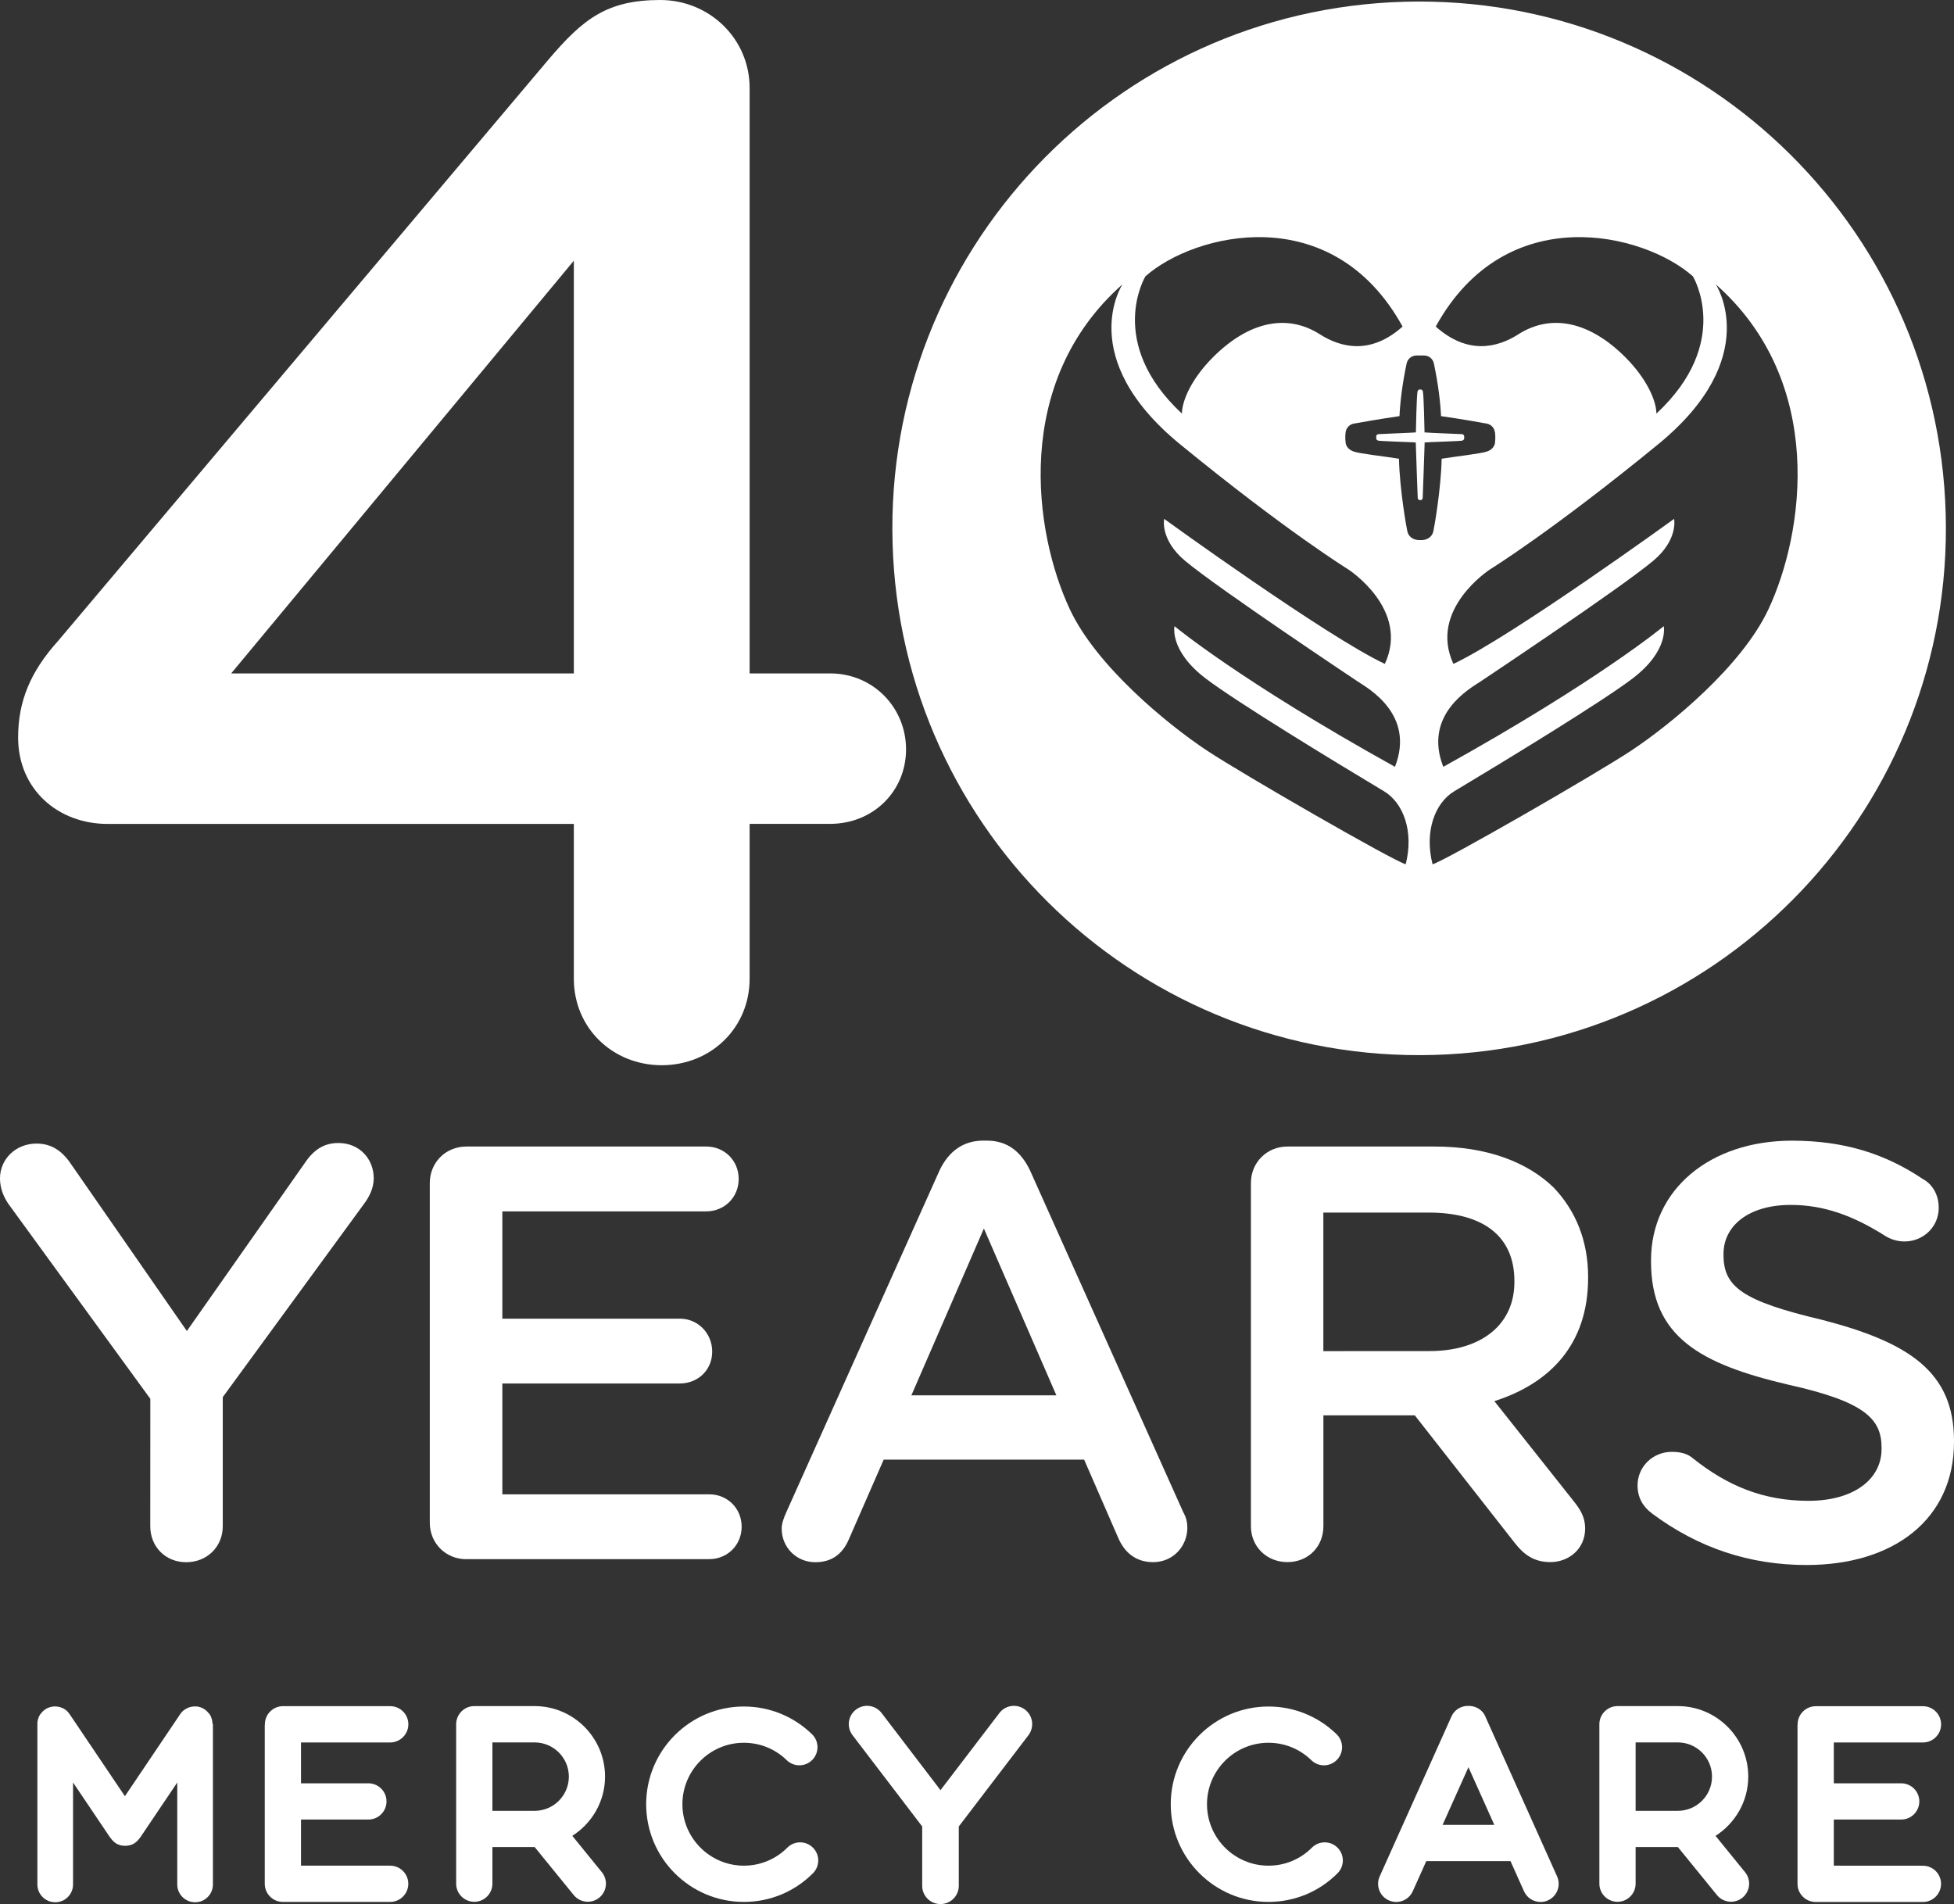
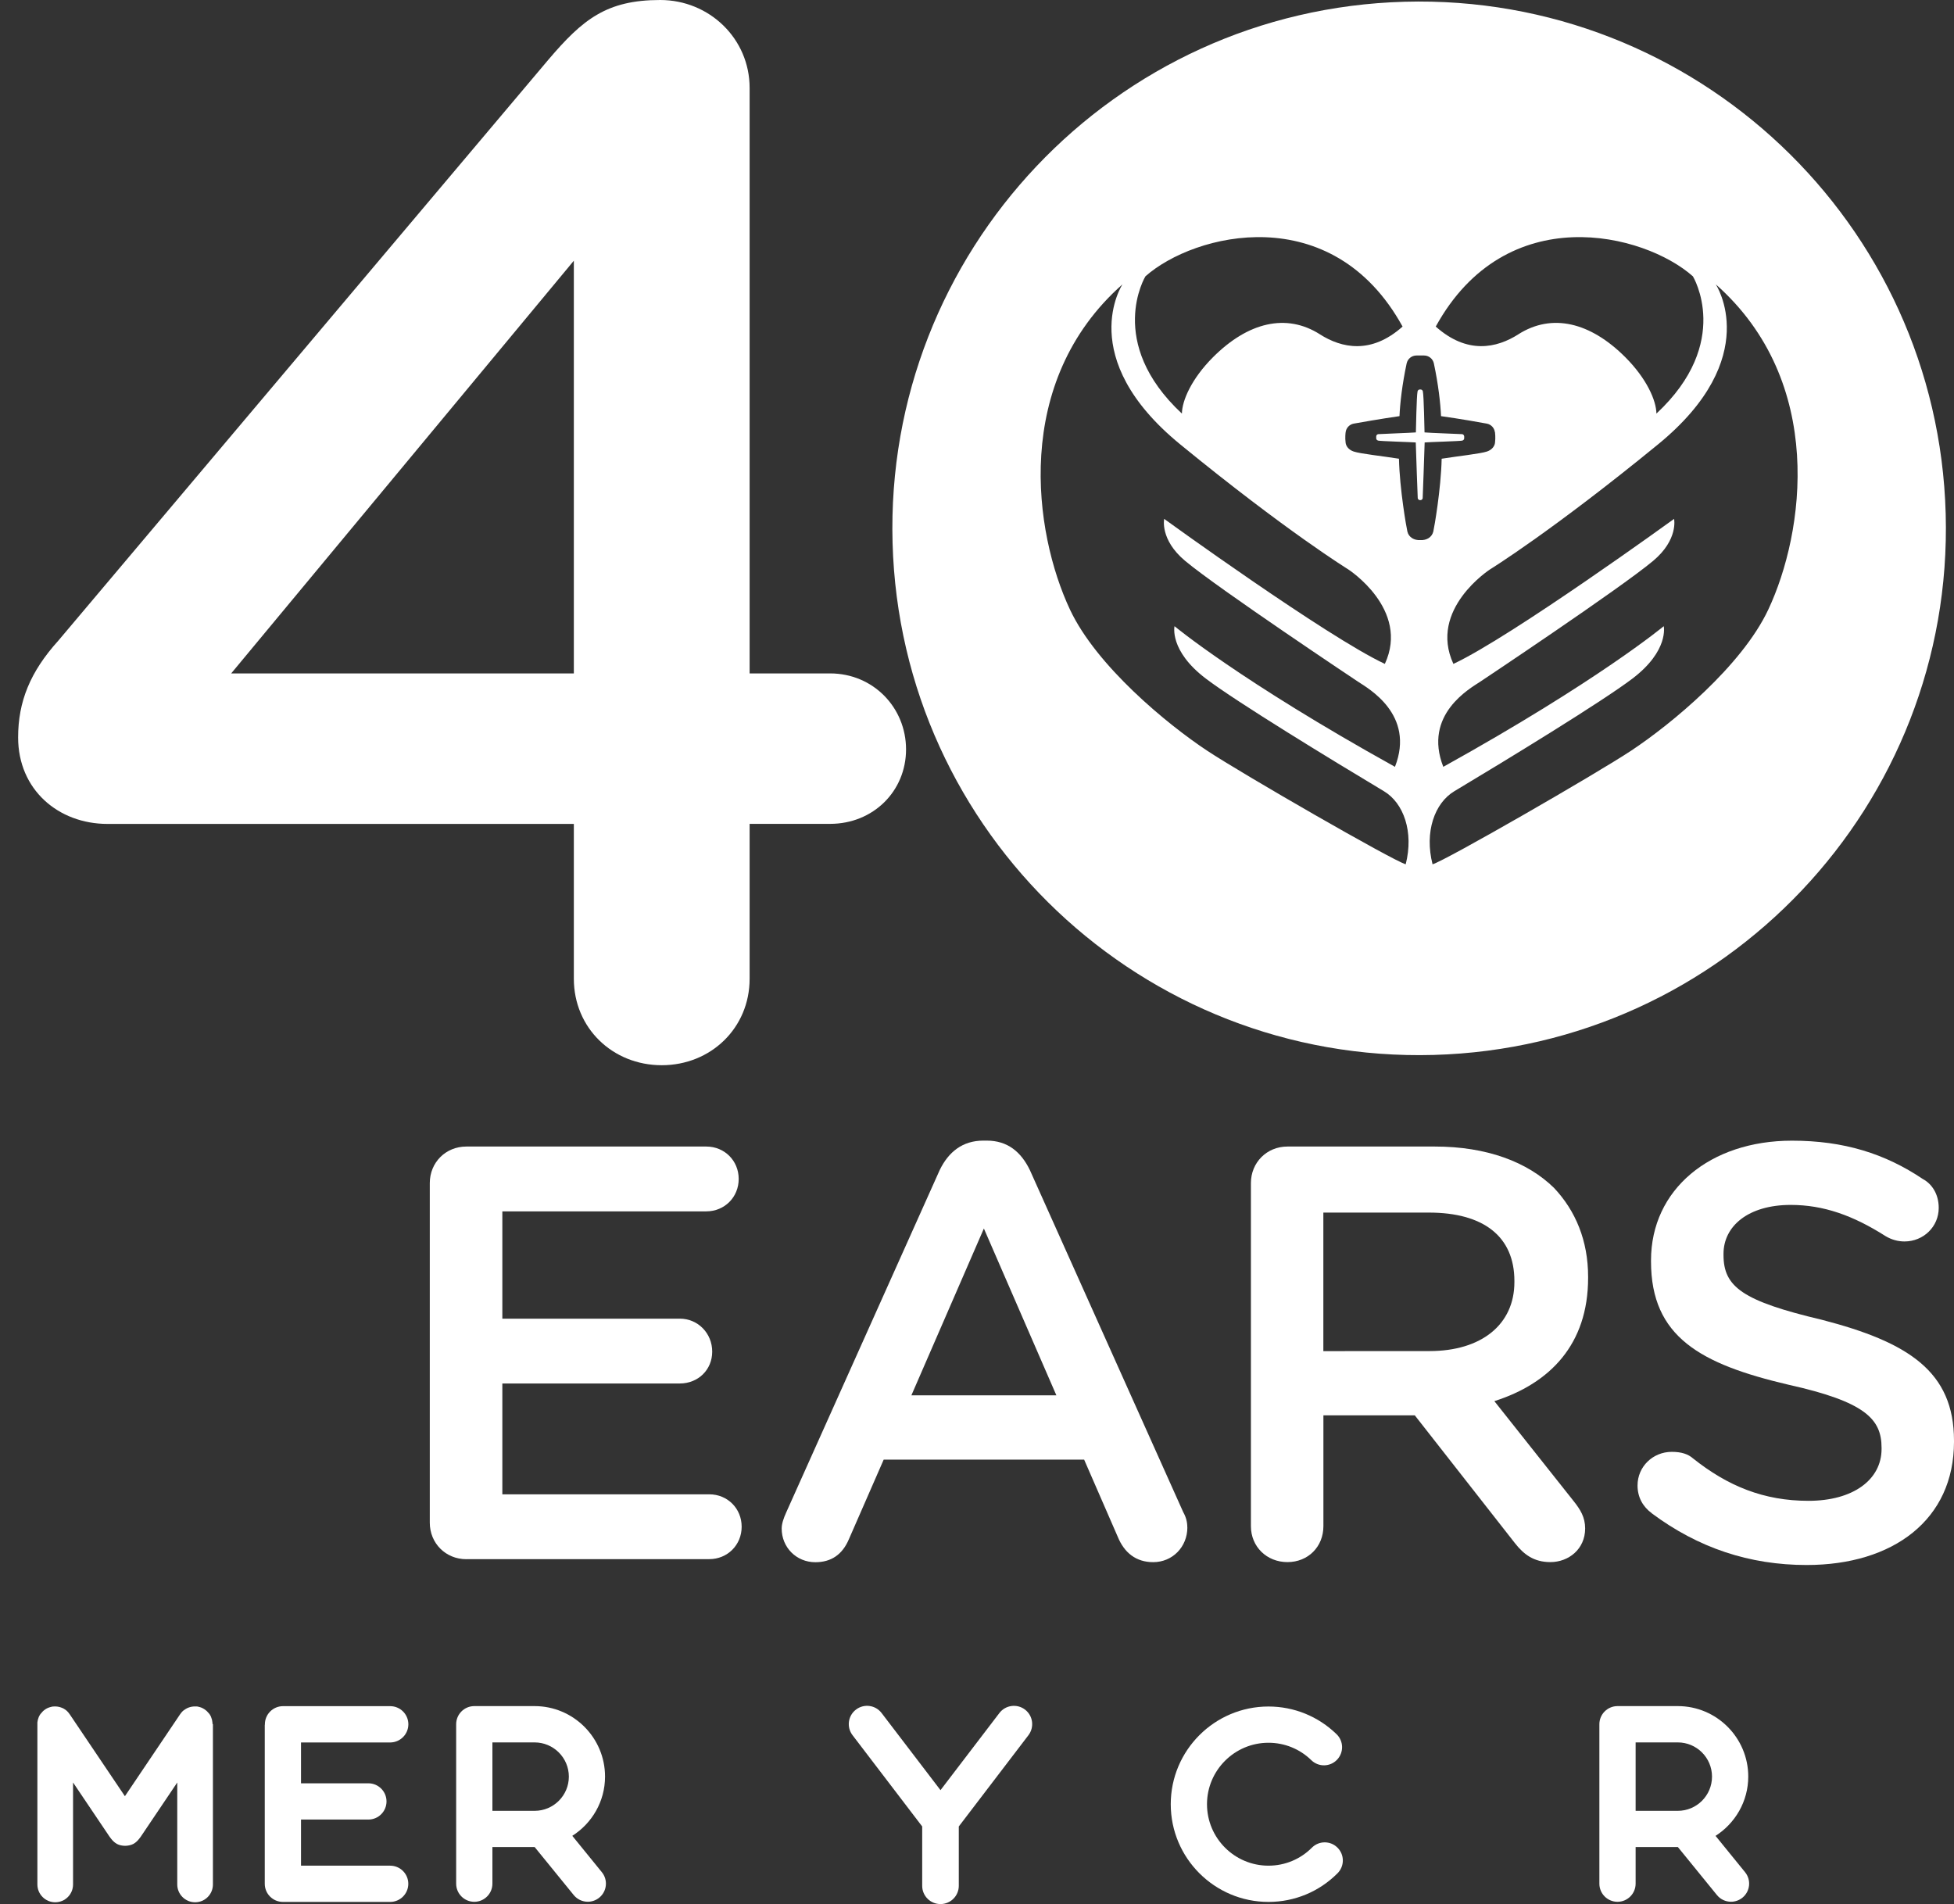
<svg xmlns="http://www.w3.org/2000/svg" id="Layer_2" data-name="Layer 2" viewBox="0 0 336.39 327.79">
  <rect x="0" y="0" width="336.39" height="327.79" fill="#333333" stroke="none" />
  <defs>
    <style>      .cls-1 {        fill: #fff;      }    </style>
  </defs>
  <g id="Layer_1-2" data-name="Layer 1">
    <g>
      <path class="cls-1" d="M236.93,75.08s-.03.22,0,.44c.02.13.1.25.32.33.27.1,5.87.26,6.48.32.03,1.24.33,9.52.34,9.6.04.19.2.32.38.33h.09c.19-.01.35-.14.38-.33.01-.07.31-8.36.34-9.6.61-.07,6.21-.22,6.48-.32.22-.08.3-.2.32-.33h0c.03-.22,0-.42,0-.44-.03-.17-.16-.31-.33-.34-.14-.02-5.81-.22-6.49-.3-.02-.52-.11-6.22-.29-7.07-.04-.19-.21-.32-.4-.32h-.11c-.19,0-.36.13-.4.32-.18.85-.27,6.54-.29,7.07-.67.07-6.35.27-6.49.3-.18.03-.31.17-.33.34Z" />
      <path class="cls-1" d="M246.81,181.61c50.07-1.38,89.54-43.09,88.15-93.16C333.59,38.38,291.88-1.08,241.81.3c-50.07,1.38-89.54,43.09-88.15,93.16,1.38,50.07,43.09,89.54,93.16,88.15ZM304.41,104.96c-4.57,9.71-16.72,19.71-23.57,24.25-6.08,4.03-32,18.95-34.22,19.58-1.42-5.59.36-10.55,3.75-12.58,9.22-5.52,25.36-15.37,30.65-19.38,6.35-4.82,5.4-9.03,5.4-9.03,0,0-11.32,9.43-37.95,24.21-3.52-9,4.63-13.51,6.35-14.65,0,0,24.02-15.99,29.78-20.81,4.37-3.66,3.6-7.22,3.6-7.22,0,0-28,20.29-37.99,24.96-4.36-9.41,6.32-16.28,6.32-16.28,0,0,10.63-6.55,28.91-21.51,18.29-14.96,9.94-27.55,9.94-27.55,19.01,16.81,15.26,42.77,9.03,56.01ZM291.44,47.57s6.9,11.35-6.28,23.63c-.03-2.25-1.66-6-5.35-9.7-6.02-6.02-12.61-7.64-18.42-3.95h.01c-3.74,2.38-8.81,3.5-14.23-1.33,12.13-22.03,35.88-16.09,44.27-8.65ZM242.16,62.57c.17-.8.87-1.37,1.69-1.37h1.31c.82,0,1.52.57,1.69,1.37.77,3.63,1.13,6.83,1.23,9.07,3.21.45,7.08,1.13,7.89,1.29.73.14,1.28.73,1.38,1.46h.02c.01.1.12.95,0,1.86-.07.53-.49,1.18-1.38,1.48-1.17.39-5.04.8-7.8,1.24-.12,5.28-1.28,11.87-1.44,12.54-.25,1.02-1.21,1.53-2.23,1.47-1.02.06-1.99-.45-2.23-1.47-.16-.67-1.33-7.25-1.45-12.54-2.76-.44-6.63-.85-7.8-1.24-.89-.3-1.31-.95-1.38-1.48-.13-.92-.01-1.77,0-1.86.1-.73.66-1.32,1.38-1.46.81-.15,4.68-.83,7.89-1.29.1-2.25.46-5.44,1.23-9.07ZM197.19,47.57c8.39-7.44,32.14-13.38,44.27,8.65-5.42,4.83-10.49,3.71-14.23,1.34h.01c-5.81-3.7-12.4-2.08-18.42,3.94-3.69,3.7-5.32,7.45-5.35,9.7-13.18-12.28-6.28-23.63-6.28-23.63ZM193.24,48.95s-8.35,12.59,9.94,27.55c18.28,14.96,28.91,21.51,28.91,21.51,0,0,10.68,6.87,6.32,16.28-9.99-4.67-37.99-24.96-37.99-24.96,0,0-.77,3.56,3.6,7.22,5.76,4.82,29.78,20.81,29.78,20.81,1.72,1.14,9.87,5.65,6.35,14.65-26.63-14.78-37.95-24.21-37.95-24.21,0,0-.95,4.21,5.4,9.03,5.29,4.01,21.43,13.86,30.65,19.38,3.39,2.03,5.17,6.99,3.75,12.58-2.22-.63-28.14-15.55-34.22-19.58-6.85-4.54-19-14.54-23.57-24.25-6.23-13.24-9.98-39.2,9.03-56.01Z" />
      <path class="cls-1" d="M18.51,141.84h80.28s0,0,0,0v26.66c0,8.47,6.67,14.88,15.13,14.88s15.13-6.42,15.13-14.88v-26.67h13.85c7.44,0,13.08-5.64,13.08-12.82s-5.64-13.08-13.08-13.08h-13.85V15.13c0-8.46-6.92-15.13-15.39-15.13-9.24,0-13.34,3.33-19.24,10.26L10.04,110.29c-4.87,5.39-6.92,10.52-6.92,16.67,0,8.98,6.92,14.88,15.39,14.88ZM98.79,44.88v71.05h-58.99l58.99-71.05Z" />
-       <path class="cls-1" d="M64.34,202.86c0-3.35-2.44-6.09-6.09-6.09-2.74,0-4.47,1.42-5.99,3.75l-20.09,28.62-19.79-28.52c-1.52-2.33-3.35-3.75-6.09-3.75-3.55,0-6.29,2.64-6.29,5.99,0,1.72.61,3.14,1.42,4.36l24.46,33.59v.02s-.01,21.92-.01,21.92c0,3.55,2.64,6.19,6.19,6.19s6.29-2.64,6.29-6.19v-22.23l24.26-33.19c.92-1.22,1.73-2.74,1.73-4.47Z" />
      <path class="cls-1" d="M80.29,268.41h41.81c3.14,0,5.58-2.44,5.58-5.58s-2.43-5.58-5.58-5.58h-35.62v-19.08h30.55c3.14,0,5.58-2.34,5.58-5.48s-2.43-5.68-5.58-5.68h-30.55v-18.47h35.11c3.14,0,5.58-2.44,5.58-5.58s-2.43-5.58-5.58-5.58h-41.31c-3.55,0-6.29,2.74-6.29,6.29v58.46c0,3.55,2.74,6.29,6.29,6.29h.01Z" />
      <path class="cls-1" d="M204.4,262.94c0-.91-.2-1.73-.71-2.64l-26.39-58.86c-1.52-3.15-3.86-5.08-7.41-5.08h-.61c-3.55,0-5.99,1.93-7.51,5.08l-26.39,58.86h0c-.51,1.12-.81,2.04-.81,2.85,0,3.25,2.54,5.79,5.79,5.79,2.74,0,4.66-1.32,5.78-3.96l5.99-13.7h34.51l5.79,13.29c1.12,2.74,3.15,4.36,6.09,4.36,3.35,0,5.89-2.64,5.89-5.99ZM181.86,240.21h-24.96l12.48-28.72,12.48,28.72h.01-.01Z" />
      <path class="cls-1" d="M247.01,197.38h-25.37c-3.55,0-6.29,2.74-6.29,6.29h0v59.06c0,3.55,2.74,6.19,6.29,6.19s6.19-2.64,6.19-6.19v-19.08h15.73l17.25,22.02c1.52,1.93,3.25,3.25,6.09,3.25,3.15,0,5.99-2.24,5.99-5.79,0-1.93-.81-3.25-2.03-4.77l-13.6-17.15c9.54-3.04,16.14-9.74,16.14-21.21v-.2c0-6.19-2.14-11.36-5.89-15.32-4.57-4.46-11.57-7.1-20.5-7.1ZM260.71,220.72c0,7.3-5.68,11.87-14.61,11.87h-.01s-18.27.01-18.27.01v-23.85h18.17c9.34,0,14.72,4.06,14.72,11.77v.2Z" />
      <path class="cls-1" d="M313.66,227.21c-13.7-3.24-16.95-5.68-16.95-11.16v-.2c0-4.77,4.26-8.42,11.57-8.42,5.68,0,10.76,1.83,16.34,5.38,1.02.61,2.13.91,3.25.91,3.25,0,5.89-2.53,5.89-5.78,0-2.43-1.22-4.16-2.74-4.97-6.5-4.37-13.6-6.6-22.53-6.6-14.11,0-24.26,8.42-24.26,20.6v.2c0,12.99,8.53,17.66,23.65,21.21,13.2,2.94,16.04,5.89,16.04,10.86v.2c0,5.28-4.87,8.93-12.58,8.93s-13.9-2.54-19.89-7.31c-.81-.71-1.93-1.12-3.65-1.12-3.25,0-5.89,2.54-5.89,5.79,0,2.03.92,3.65,2.44,4.77h-.02c8.02,5.98,16.85,8.92,26.69,8.92,14.92,0,25.37-7.81,25.37-21.21v-.2c0-11.87-7.81-16.94-22.73-20.8Z" />
-       <path class="cls-1" d="M255.67,295.42h.01c-.5-1.06-1.52-1.66-2.61-1.74-.09-.01-.47,0-.56,0-1.09.08-2.1.68-2.6,1.74l-12.37,27.56c-.73,1.56-.06,3.42,1.5,4.15.43.2.88.3,1.32.3,1.17,0,2.3-.66,2.83-1.79l2.35-5.24h14.5l2.35,5.24c.53,1.13,1.65,1.79,2.83,1.79.44,0,.89-.09,1.32-.3,1.56-.73,2.23-2.59,1.5-4.15l-12.37-27.56ZM248.35,314.15h0l4.45-9.92,4.45,9.92h-8.9Z" />
      <path class="cls-1" d="M67.17,299.97h.01c1.72-.01,3.12-1.41,3.12-3.13s-1.4-3.12-3.12-3.12h-18.46c-1.72,0-3.12,1.4-3.12,3.12v.03s-.02.08-.02.12v27.31c0,1.72,1.4,3.12,3.12,3.12h18.47c1.72,0,3.12-1.4,3.12-3.12s-1.4-3.12-3.12-3.12h-15.35v-7.94h11.6c1.72,0,3.12-1.4,3.12-3.12s-1.4-3.12-3.12-3.12h-11.6v-7.03h15.35Z" />
-       <path class="cls-1" d="M331.05,299.97c1.72,0,3.12-1.4,3.12-3.12s-1.4-3.12-3.12-3.12h-18.46c-1.72,0-3.12,1.4-3.12,3.12v.03s-.02.08-.02.12v27.31c0,1.72,1.4,3.12,3.12,3.12h18.47c1.72,0,3.12-1.4,3.12-3.12s-1.4-3.12-3.12-3.12h.01s-15.35-.01-15.35-.01v-7.94h11.6c1.72,0,3.12-1.4,3.12-3.12s-1.4-3.12-3.12-3.12h-11.6v-7.03h15.35Z" />
      <polygon class="cls-1" points="98.52 316.07 98.53 316.06 98.52 316.05 98.52 316.07" />
      <path class="cls-1" d="M98.53,316.06s0,0-.01,0v-.02h.01c3.37-2.15,5.63-5.9,5.63-10.2,0-6.69-5.44-12.13-12.13-12.13h-10.38c-1.72,0-3.12,1.4-3.12,3.12v27.45c0,1.72,1.4,3.12,3.12,3.12s3.12-1.4,3.12-3.12v-6.31h7.27l6.73,8.27c.62.76,1.52,1.15,2.42,1.15.69,0,1.39-.23,1.97-.7,1.34-1.09,1.54-3.05.45-4.39l-5.08-6.25ZM92.03,311.74h-7.26v-11.78h0s0,0,0,0h7.26c3.25,0,5.9,2.64,5.9,5.89s-2.64,5.89-5.9,5.89Z" />
-       <path class="cls-1" d="M135.54,318.08h0c-2,2-4.66,3.1-7.48,3.1-5.83,0-10.58-4.75-10.58-10.58s4.74-10.58,10.58-10.58c2.77,0,5.39,1.06,7.38,3,1.23,1.2,3.21,1.17,4.41-.06,1.2-1.23,1.18-3.21-.06-4.41-3.16-3.07-7.32-4.77-11.73-4.77-9.27,0-16.82,7.54-16.82,16.82s7.54,16.82,16.82,16.82c4.49,0,8.72-1.75,11.89-4.93,1.22-1.22,1.22-3.19,0-4.41s-3.19-1.22-4.41,0Z" />
      <path class="cls-1" d="M225.85,318.08h0c-2,2-4.65,3.1-7.48,3.1-5.84,0-10.58-4.75-10.58-10.58s4.75-10.58,10.58-10.58c2.77,0,5.39,1.06,7.38,3,1.23,1.2,3.21,1.18,4.41-.06,1.2-1.23,1.18-3.21-.06-4.41-3.16-3.07-7.32-4.77-11.73-4.77-9.27,0-16.82,7.54-16.82,16.82s7.55,16.82,16.82,16.82c4.49,0,8.72-1.75,11.89-4.93,1.22-1.22,1.22-3.19,0-4.41s-3.19-1.22-4.41,0Z" />
      <path class="cls-1" d="M295.34,316.06s0,0-.01,0v-.02s.01.01.01.01c3.37-2.16,5.63-5.92,5.63-10.21,0-6.69-5.44-12.13-12.13-12.13h-10.38c-1.72,0-3.12,1.4-3.12,3.12v27.45c0,1.72,1.4,3.12,3.12,3.12s3.12-1.4,3.12-3.12v-6.31h7.27l6.73,8.27c.62.76,1.52,1.15,2.42,1.15.69,0,1.39-.23,1.97-.7,1.34-1.09,1.54-3.05.45-4.39l-5.08-6.25ZM288.84,311.74h-7.26v-11.78h0s0,0,0,0h7.26c3.25,0,5.89,2.64,5.89,5.89s-2.64,5.89-5.89,5.89Z" />
      <polygon class="cls-1" points="295.33 316.07 295.34 316.06 295.33 316.05 295.33 316.07" />
      <path class="cls-1" d="M176.46,294.31c-1.38-1.05-3.35-.79-4.41.59l-10.14,13.28-10.14-13.28c-1.05-1.38-3.03-1.65-4.41-.59-1.38,1.05-1.65,3.03-.59,4.41l11.99,15.71v10.22c0,1.74,1.41,3.14,3.15,3.14s3.15-1.41,3.15-3.14v-10.22l11.99-15.71c1.05-1.38.79-3.35-.59-4.41Z" />
      <path class="cls-1" d="M36.57,296.64v-.14c-.03-.3-.1-.59-.21-.85,0,0-.03-.09-.05-.12,0,0,0-.02,0-.03-.02-.03-.03-.06-.05-.09,0-.02-.02-.03-.02-.04-.01-.03-.03-.05-.04-.07-.01-.02-.02-.04-.04-.06-.01-.02-.02-.04-.03-.06-.02-.02-.03-.05-.05-.07,0-.01-.02-.03-.03-.04-.02-.03-.04-.05-.06-.08,0,0-.02-.02-.03-.03-.02-.03-.04-.06-.07-.08,0-.01-.02-.02-.03-.03-.02-.03-.04-.05-.07-.08-.01-.01-.02-.03-.04-.04-.02-.02-.04-.04-.06-.07l-.06-.06-.04-.04c-.26-.24-.57-.44-.9-.58h-.01s-.08-.04-.12-.05c0,0-.03,0-.04-.01-.03-.01-.07-.02-.1-.03-.02,0-.04-.01-.06-.02-.03,0-.06-.02-.09-.02-.02,0-.05-.01-.07-.02-.02,0-.05-.01-.07-.02-.03,0-.06-.01-.09-.02-.02,0-.04,0-.06-.01-.03,0-.07,0-.1-.01h-.5c-.4.02-.78.12-1.13.28h-.01s-.07.04-.11.06c-.01,0-.02.01-.03.02-.03.02-.06.03-.09.05-.02.01-.03.02-.05.03-.02.01-.04.03-.06.04-.02.01-.05.03-.07.04-.02.01-.03.02-.04.03-.03.02-.05.04-.08.06-.01,0-.02.02-.03.02-.03.02-.06.05-.09.07h-.02s-.07.07-.1.09l-.02.02s-.06.05-.08.08c-.01.01-.02.02-.03.04-.02.02-.04.05-.07.07-.02.02-.04.05-.06.07-.01.01-.02.02-.03.04-.07.09-.14.18-.2.27l-9.48,14.07-9.48-14.07c-.06-.1-.13-.19-.2-.27-.01-.01-.02-.02-.03-.04-.02-.02-.04-.05-.06-.07s-.04-.05-.07-.07c0-.01-.02-.02-.03-.04l-.08-.08s-.02-.01-.02-.02c-.03-.03-.06-.05-.09-.08,0,0-.02-.01-.02-.02-.03-.02-.06-.05-.09-.07-.01,0-.02-.02-.03-.02-.03-.02-.05-.04-.08-.06-.02-.01-.03-.02-.04-.03-.02-.02-.05-.03-.07-.04-.02-.01-.04-.03-.06-.04s-.03-.02-.05-.03c-.03-.02-.06-.03-.09-.05,0,0-.02-.01-.03-.02-.04-.02-.07-.04-.11-.05h-.01c-.35-.16-.73-.26-1.13-.28h-.33s-.08,0-.12.01h-.04s-.07,0-.11.01c-.02,0-.04,0-.06.01-.03,0-.06,0-.09.02-.02,0-.05.01-.07.02-.02,0-.05.01-.07.02-.03,0-.06.02-.09.02-.02,0-.04.01-.06.02-.03.01-.07.02-.1.03-.01,0-.02,0-.04.01-.04.01-.08.03-.12.05h-.02c-.34.14-.64.34-.9.58-.02.01-.03.03-.04.04-.02.02-.04.04-.06.06-.02.02-.04.04-.06.07-.01.01-.02.03-.02.03-.04.04-.06.07-.08.09,0,.01-.02.02-.03.03-.02.03-.04.06-.07.08,0,.01-.02.02-.03.03-.02.03-.04.05-.06.08,0,.01-.02.03-.03.04-.02.02-.03.05-.05.07-.01.02-.02.04-.04.06,0,.02-.02.04-.03.06-.01.02-.03.05-.04.07,0,.01-.02.03-.02.04-.02.03-.03.06-.05.09,0,0,0,.02-.01.03-.02.04-.03.08-.05.12-.11.28-.18.56-.21.86v27.89c0,1.69,1.37,3.07,3.07,3.07s3.07-1.37,3.07-3.07v-17.55l6.29,9.34c.45.61.62.77.96,1.04.4.31.88.45,1.35.5,0,0,.27.02.37.02s.36-.02.36-.02c.48-.06.96-.19,1.36-.5.34-.27.51-.43.96-1.04l6.29-9.34v17.55c0,1.69,1.37,3.07,3.07,3.07s3.07-1.37,3.07-3.07v-27.59l-.07-.03v-.15Z" />
    </g>
  </g>
</svg>